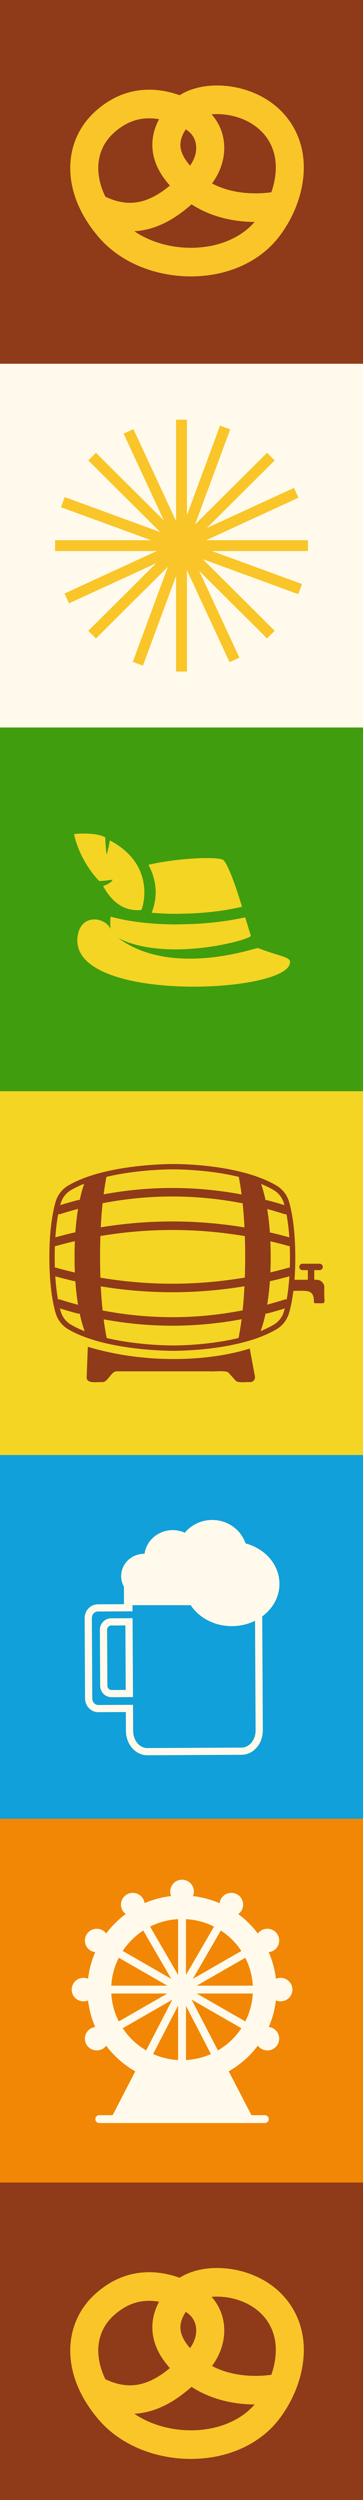
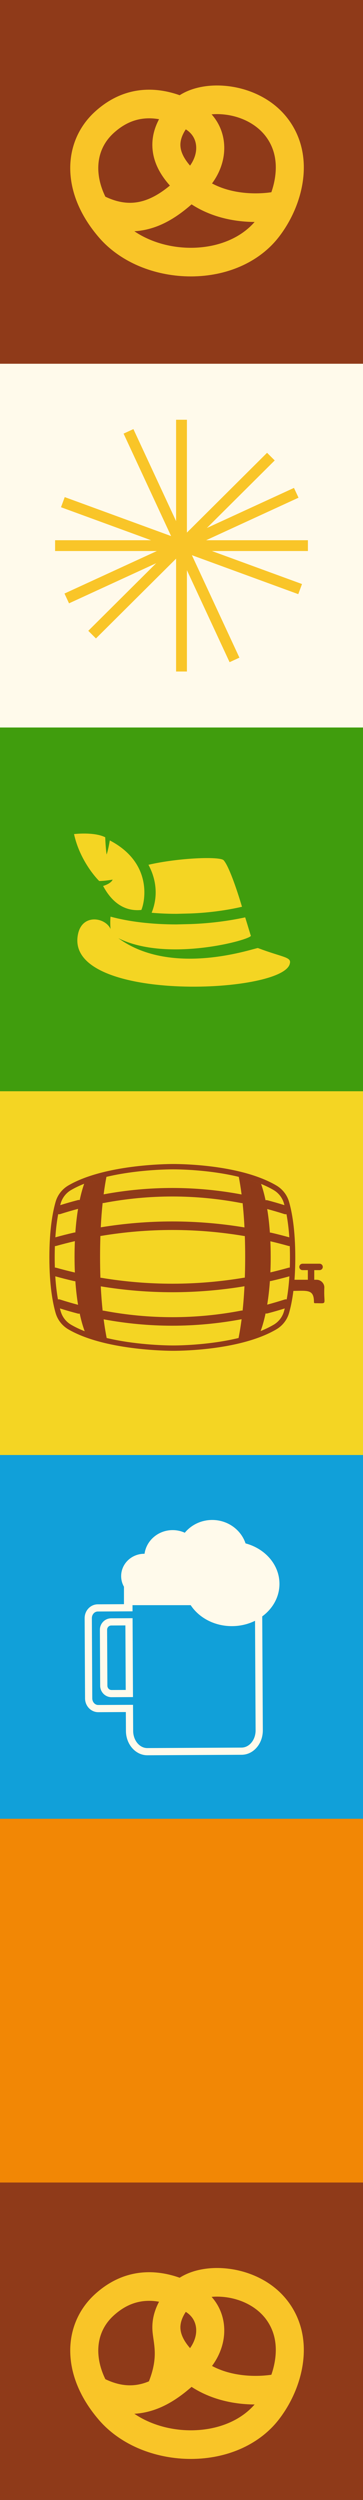
<svg xmlns="http://www.w3.org/2000/svg" width="55" height="378" viewBox="0 0 55 378" fill="none">
  <rect x="0" y="0" width="55" height="378" fill="#333333" stroke="none" />
  <rect width="55" height="55" fill="#8F3A19" />
  <path d="M28.915 41.795C26.396 41.795 23.871 41.33 21.578 40.44C18.959 39.424 16.689 37.864 15.016 35.931C12.245 32.729 10.734 29.202 10.646 25.73C10.558 22.292 11.897 19.143 14.415 16.863C16.804 14.7 19.52 13.589 22.489 13.562C24.027 13.548 25.611 13.828 27.223 14.398C28.888 13.33 31.205 12.799 33.728 12.95C35.605 13.063 37.475 13.545 39.134 14.346C41.043 15.266 42.606 16.554 43.778 18.172C45.69 20.811 46.407 24.078 45.85 27.619C45.397 30.505 44.116 33.425 42.242 35.841C39.425 39.474 34.772 41.641 29.477 41.787C29.29 41.793 29.102 41.795 28.915 41.795ZM20.359 34.967C22.803 36.629 26.039 37.551 29.362 37.461C33.183 37.356 36.508 35.942 38.576 33.562C38.132 33.56 37.67 33.543 37.199 33.509C34.114 33.287 31.325 32.392 29.025 30.9C27.603 32.145 25.994 33.307 24.178 34.067C22.924 34.591 21.649 34.891 20.359 34.967ZM15.964 29.739C18.322 30.857 20.421 30.96 22.564 30.063C23.694 29.59 24.749 28.879 25.743 28.058C24.083 26.205 23.213 24.317 23.096 22.334C23.01 20.879 23.346 19.437 24.098 18.025C23.562 17.93 23.038 17.885 22.528 17.89C20.59 17.908 18.86 18.63 17.239 20.098C15.649 21.537 14.838 23.446 14.893 25.618C14.928 26.967 15.291 28.356 15.964 29.738V29.739ZM32.125 27.737C33.599 28.523 35.315 29.004 37.253 29.173C38.934 29.319 40.379 29.179 41.116 29.066C41.362 28.355 41.544 27.638 41.655 26.936C42.033 24.533 41.597 22.449 40.359 20.743C38.909 18.74 36.336 17.442 33.478 17.271C32.972 17.241 32.498 17.25 32.06 17.289C33.041 18.386 33.683 19.745 33.898 21.238C34.218 23.47 33.578 25.772 32.124 27.737L32.125 27.737ZM28.149 19.558C27.563 20.446 27.29 21.289 27.337 22.074C27.392 22.997 27.881 23.992 28.796 25.043C29.52 24.025 29.843 22.905 29.694 21.864C29.554 20.891 29.022 20.098 28.149 19.558Z" fill="#F9C528" />
  <rect width="55" height="55" transform="translate(0 55)" fill="#FFFAEB" />
  <path d="M46.653 81.684H8.347V83.316H46.653V81.684Z" fill="#F9C528" />
  <path d="M28.321 63.467H26.679V101.534H28.321V63.467Z" fill="#F9C528" />
-   <path d="M28.321 63.467H26.679V101.534H28.321V63.467Z" fill="#F9C528" />
  <path d="M40.463 68.464L13.376 95.381L14.537 96.535L41.624 69.618L40.463 68.464Z" fill="#F9C528" />
-   <path d="M14.537 68.465L13.376 69.618L40.462 96.536L41.624 95.382L14.537 68.465Z" fill="#F9C528" />
  <path d="M44.541 73.772L9.77 89.745L10.459 91.226L45.23 75.253L44.541 73.772Z" fill="#F9C528" />
  <path d="M9.808 75.163L9.242 76.694L45.192 89.838L45.758 88.307L9.808 75.163Z" fill="#F9C528" />
  <path d="M20.213 64.88L18.724 65.564L34.785 100.123L36.275 99.439L20.213 64.88Z" fill="#F9C528" />
-   <path d="M33.339 64.353L20.118 100.081L21.659 100.644L34.88 64.916L33.339 64.353Z" fill="#F9C528" />
  <rect width="55" height="55" transform="translate(0 110)" fill="#409D0D" />
  <path fill-rule="evenodd" clip-rule="evenodd" d="M11.862 141.053C12.614 138.118 15.996 138.759 16.748 140.466C16.694 139.826 16.694 139.186 16.748 138.599C19.486 139.346 22.922 139.773 26.734 139.773L28.935 139.719C31.888 139.613 34.68 139.239 37.149 138.706C37.633 140.253 37.955 141.373 38.008 141.48C38.116 142.067 25.392 145.589 17.929 141.854C26.197 147.883 38.814 143.241 39.083 143.348C42.894 144.788 44.183 144.682 43.915 145.695C42.948 150.39 9.231 151.67 11.862 141.053ZM21.419 137.585C22.009 136.198 23.083 130.436 16.64 127.075C16.372 128.622 16.157 129.209 16.157 129.209C15.996 128.248 15.942 126.595 15.942 126.595C14.224 125.741 11.218 126.115 11.218 126.115C11.969 129.582 14.063 132.25 15.03 133.211C15.889 133.211 17.07 132.997 17.07 132.997C16.802 133.637 15.62 133.958 15.62 133.958C16.157 134.918 17.821 137.959 21.419 137.586V137.585ZM22.492 130.756C27.109 129.689 33.284 129.475 33.874 130.062C34.626 130.863 35.807 134.224 36.666 137.105C34.358 137.638 31.673 138.012 28.881 138.118L26.734 138.172C25.445 138.172 24.156 138.118 22.975 138.011C23.995 135.504 23.673 132.943 22.492 130.756Z" fill="#F4D523" />
  <rect width="55" height="55" transform="translate(0 165)" fill="#F4D523" />
-   <path d="M37.84 203.901C31.993 205.772 22.309 206.348 13.307 203.639L13.137 208.149C13.009 209.351 14.856 208.901 15.527 208.98C16.352 208.98 16.842 207.347 17.667 207.348C18.91 207.348 30.294 207.348 31.847 207.348C32.238 207.42 34.4 207.143 34.651 207.591L35.692 208.737C36.01 209.172 37.45 208.915 37.894 208.98C38.34 208.98 38.685 208.591 38.631 208.149L37.84 203.901V203.901Z" fill="#8F3A19" />
  <path d="M49.142 194.674C49.156 194.043 48.6 193.494 47.97 193.502H47.608C47.61 193.481 47.614 193.458 47.614 193.435V192.045H48.422C48.689 192.045 48.907 191.828 48.907 191.56C48.907 191.293 48.689 191.076 48.422 191.076H45.836C45.568 191.076 45.351 191.293 45.351 191.56C45.351 191.828 45.568 192.045 45.836 192.045H46.643V193.435C46.643 193.458 46.647 193.48 46.65 193.502H44.619C44.695 192.507 44.74 191.385 44.74 190.122C44.74 185.881 44.227 183.212 43.796 181.719C43.494 180.673 42.806 179.79 41.857 179.237C36.587 176.156 27.924 176 26.24 176C25.187 176 15.793 176.091 10.374 179.232C9.42 179.786 8.727 180.67 8.424 181.723C7.994 183.215 7.48 185.884 7.48 190.121C7.48 194.358 7.994 197.029 8.424 198.522C8.727 199.573 9.42 200.458 10.375 201.012C15.793 204.153 25.187 204.243 26.24 204.243C27.924 204.243 36.587 204.087 41.858 201.009C42.807 200.454 43.496 199.572 43.797 198.525C44.021 197.75 44.267 196.655 44.452 195.188C46.705 195.149 47.57 194.979 47.57 196.907C47.57 196.985 47.634 197.048 47.711 197.048C49.742 197.031 49.011 197.438 49.141 194.674H49.142ZM15.551 198.173C15.435 197.082 15.337 195.859 15.269 194.498C18.868 195.091 22.49 195.387 26.113 195.387C29.736 195.387 33.416 195.086 37.04 194.484C37.038 194.521 37.037 194.56 37.035 194.598C37.033 194.639 37.03 194.679 37.028 194.72C37.02 194.867 37.012 195.012 37.004 195.155C37.001 195.194 36.999 195.233 36.996 195.272C36.975 195.63 36.951 195.978 36.926 196.317C36.924 196.342 36.922 196.367 36.92 196.392C36.908 196.542 36.897 196.689 36.885 196.834C36.883 196.857 36.881 196.881 36.879 196.904C36.851 197.239 36.821 197.564 36.789 197.879C36.788 197.89 36.787 197.9 36.785 197.911C36.777 197.994 36.768 198.075 36.76 198.157C36.697 198.15 36.634 198.153 36.568 198.164C29.659 199.487 22.652 199.492 15.744 198.182C15.679 198.169 15.614 198.167 15.552 198.174L15.551 198.173ZM15.742 181.891C22.651 180.579 29.659 180.586 36.567 181.908C36.608 181.915 36.649 181.919 36.689 181.919C36.713 181.919 36.736 181.915 36.759 181.913C36.765 181.968 36.771 182.023 36.776 182.078C36.849 182.792 36.916 183.56 36.97 184.385C36.988 184.66 37.006 184.942 37.021 185.229C37.028 185.347 37.034 185.467 37.04 185.588C29.819 184.39 22.495 184.384 15.268 185.573C15.337 184.211 15.434 182.99 15.55 181.898C15.612 181.905 15.676 181.903 15.741 181.891H15.742ZM36.964 193.191C29.793 194.397 22.519 194.401 15.343 193.206C15.3 193.199 15.256 193.196 15.213 193.198C15.18 192.211 15.161 191.158 15.161 190.037C15.161 188.915 15.18 187.863 15.213 186.876C15.256 186.878 15.3 186.875 15.343 186.867C22.52 185.672 29.794 185.677 36.964 186.882C36.999 186.888 37.036 186.891 37.071 186.891C37.079 186.891 37.087 186.891 37.095 186.89C37.128 187.874 37.148 188.921 37.148 190.038C37.148 190.255 37.147 190.469 37.145 190.682C37.145 190.744 37.144 190.806 37.143 190.869C37.142 191.025 37.14 191.18 37.138 191.333C37.138 191.394 37.136 191.455 37.135 191.515C37.132 191.72 37.128 191.922 37.124 192.122C37.119 192.325 37.114 192.525 37.108 192.722C37.107 192.776 37.105 192.828 37.104 192.881C37.101 192.983 37.097 193.084 37.094 193.185C37.051 193.183 37.007 193.186 36.963 193.193L36.964 193.191ZM40.891 186.371C40.862 185.964 40.83 185.573 40.794 185.199C40.767 184.922 40.739 184.653 40.708 184.393C40.677 184.133 40.645 183.882 40.611 183.639C40.594 183.517 40.578 183.398 40.56 183.281C40.535 183.119 40.511 182.961 40.485 182.807C41.349 183.038 42.22 183.292 43.079 183.567C43.145 183.588 43.21 183.598 43.276 183.598C43.319 183.598 43.362 183.592 43.404 183.584C43.32 183.142 43.234 182.756 43.149 182.421C43.423 183.502 43.718 185.126 43.855 187.405C43.849 187.298 43.842 187.192 43.835 187.088C42.916 186.833 41.99 186.596 41.076 186.385C41.014 186.371 40.952 186.366 40.892 186.37L40.891 186.371ZM10.781 179.931C15.66 177.102 24.016 176.809 26.24 176.809C28.464 176.809 36.605 177.103 41.45 179.934C42.211 180.379 42.776 181.096 43.02 181.944C43.046 182.032 43.072 182.126 43.097 182.224C42.242 181.956 41.378 181.707 40.524 181.484C40.426 181.459 40.328 181.458 40.235 181.476C40.169 181.166 40.101 180.876 40.034 180.607C39.993 180.445 39.952 180.29 39.911 180.143C39.789 179.7 39.669 179.326 39.56 179.014C38.493 178.578 37.344 178.227 36.18 177.945C36.326 178.702 36.472 179.586 36.604 180.605C29.668 179.303 22.638 179.297 15.703 180.588C15.835 179.576 15.979 178.696 16.126 177.943C14.964 178.219 13.819 178.562 12.755 178.985C12.548 179.569 12.304 180.383 12.076 181.451C11.983 181.432 11.885 181.433 11.787 181.459C10.898 181.69 10.004 181.946 9.122 182.222C9.148 182.126 9.174 182.033 9.199 181.946C9.443 181.095 10.012 180.375 10.778 179.931H10.781ZM8.818 183.583C8.859 183.592 8.903 183.597 8.947 183.597C9.012 183.597 9.078 183.587 9.143 183.566C10.028 183.283 10.929 183.021 11.827 182.782C11.659 183.796 11.515 184.98 11.418 186.351C11.357 186.347 11.296 186.351 11.234 186.365C10.283 186.583 9.327 186.826 8.387 187.087C8.485 185.659 8.644 184.501 8.818 183.582V183.583ZM8.332 188.087C8.327 188.194 8.323 188.3 8.319 188.409C8.328 188.409 8.337 188.411 8.347 188.411C8.406 188.411 8.464 188.403 8.522 188.387C9.453 188.125 10.401 187.882 11.345 187.663C11.313 188.407 11.295 189.196 11.295 190.037C11.295 190.877 11.313 191.667 11.344 192.409C10.395 192.189 9.443 191.945 8.511 191.683C8.444 191.664 8.377 191.657 8.312 191.659C8.296 191.173 8.287 190.661 8.287 190.122C8.287 189.396 8.303 188.72 8.33 188.087H8.332ZM8.348 187.753C8.343 187.851 8.338 187.949 8.334 188.049C8.338 187.949 8.343 187.85 8.348 187.753ZM8.319 191.824C8.321 191.879 8.323 191.934 8.325 191.989C8.323 191.935 8.321 191.88 8.319 191.824ZM8.335 192.213C8.336 192.25 8.337 192.287 8.339 192.323C8.337 192.286 8.336 192.25 8.335 192.213ZM8.376 192.981C9.318 193.243 10.278 193.488 11.234 193.706C11.282 193.717 11.331 193.723 11.378 193.723C11.392 193.723 11.405 193.72 11.418 193.719C11.515 195.091 11.659 196.275 11.827 197.289C10.908 197.045 9.994 196.778 9.104 196.492C8.997 196.458 8.887 196.453 8.783 196.474C8.616 195.548 8.466 194.393 8.376 192.981ZM9.036 197.674C8.952 197.329 8.867 196.935 8.786 196.485C8.867 196.935 8.952 197.33 9.036 197.674ZM9.04 197.69C9.05 197.73 9.059 197.769 9.069 197.808C9.059 197.77 9.05 197.73 9.04 197.69ZM9.202 198.298C9.161 198.156 9.119 198.002 9.076 197.834C9.966 198.113 10.875 198.375 11.789 198.613C11.843 198.626 11.897 198.634 11.95 198.634C11.994 198.634 12.036 198.628 12.078 198.619C12.131 198.864 12.183 199.096 12.237 199.314C12.248 199.36 12.259 199.403 12.27 199.448C12.28 199.487 12.289 199.525 12.299 199.562C12.308 199.599 12.318 199.636 12.327 199.672C12.339 199.715 12.35 199.759 12.362 199.802C12.373 199.844 12.384 199.885 12.395 199.926C12.405 199.961 12.414 199.995 12.424 200.03C12.434 200.062 12.443 200.094 12.452 200.125C12.465 200.172 12.479 200.218 12.493 200.264C12.502 200.295 12.511 200.325 12.52 200.354C12.528 200.381 12.536 200.409 12.544 200.436C12.559 200.484 12.574 200.531 12.589 200.578C12.596 200.599 12.603 200.621 12.61 200.642C12.624 200.688 12.639 200.732 12.653 200.775C12.657 200.79 12.663 200.804 12.667 200.819C12.682 200.862 12.696 200.905 12.711 200.947C12.715 200.959 12.719 200.971 12.723 200.982C12.739 201.03 12.755 201.076 12.772 201.122C12.775 201.131 12.778 201.14 12.782 201.149C12.798 201.195 12.816 201.241 12.832 201.284C12.104 200.999 11.414 200.675 10.783 200.309C10.017 199.865 9.448 199.146 9.203 198.295L9.202 198.298ZM12.846 201.294C12.947 201.334 13.048 201.372 13.15 201.41C13.048 201.372 12.947 201.334 12.846 201.294ZM16.163 202.309C16.134 202.163 16.105 202.012 16.077 201.857C16.075 201.849 16.074 201.842 16.072 201.834C16.06 201.771 16.048 201.706 16.038 201.642C16.034 201.621 16.03 201.602 16.027 201.581C16.017 201.523 16.006 201.463 15.996 201.404C15.991 201.375 15.986 201.348 15.981 201.32C15.972 201.265 15.963 201.21 15.953 201.154C15.947 201.119 15.941 201.084 15.935 201.048C15.927 200.999 15.918 200.949 15.91 200.899C15.903 200.854 15.896 200.81 15.889 200.766C15.882 200.721 15.875 200.675 15.868 200.629C15.86 200.579 15.853 200.528 15.845 200.477C15.838 200.433 15.832 200.388 15.825 200.345C15.784 200.07 15.744 199.783 15.706 199.484C19.159 200.126 22.634 200.449 26.111 200.449C29.587 200.449 33.123 200.122 36.606 199.468C36.598 199.528 36.591 199.589 36.583 199.648C36.58 199.672 36.576 199.695 36.574 199.719C36.536 199.993 36.499 200.257 36.46 200.511C36.459 200.518 36.458 200.523 36.457 200.529C36.439 200.649 36.421 200.767 36.402 200.882C36.401 200.891 36.399 200.898 36.398 200.906C36.397 200.913 36.395 200.921 36.394 200.929C36.355 201.17 36.316 201.401 36.276 201.622C36.273 201.64 36.27 201.658 36.266 201.676C36.25 201.765 36.233 201.853 36.218 201.939C36.213 201.963 36.209 201.988 36.204 202.011C36.185 202.112 36.166 202.211 36.147 202.309C32.042 203.298 27.761 203.436 26.241 203.436C24.721 203.436 20.342 203.298 16.164 202.31L16.163 202.309ZM41.45 200.309C40.842 200.665 40.182 200.98 39.488 201.26C39.488 201.258 39.489 201.256 39.49 201.255C39.504 201.217 39.518 201.178 39.533 201.138C39.548 201.095 39.563 201.052 39.579 201.006C39.585 200.988 39.592 200.971 39.598 200.952C39.61 200.919 39.622 200.883 39.634 200.848C39.634 200.846 39.635 200.845 39.635 200.843C39.642 200.823 39.648 200.805 39.655 200.784C39.672 200.733 39.689 200.68 39.706 200.627C39.709 200.619 39.711 200.612 39.714 200.605C39.725 200.567 39.738 200.528 39.75 200.488C39.75 200.488 39.75 200.488 39.75 200.487C39.757 200.463 39.765 200.438 39.773 200.414C39.785 200.375 39.796 200.334 39.809 200.294C39.809 200.294 39.809 200.293 39.809 200.292C39.816 200.269 39.823 200.246 39.83 200.222C39.883 200.041 39.937 199.846 39.991 199.639C40 199.605 40.008 199.571 40.017 199.536C40.052 199.401 40.086 199.261 40.12 199.116C40.127 199.086 40.135 199.055 40.141 199.025C40.152 198.978 40.163 198.929 40.174 198.881C40.184 198.838 40.193 198.794 40.203 198.75C40.203 198.75 40.203 198.749 40.203 198.748C40.213 198.701 40.224 198.653 40.234 198.605C40.234 198.602 40.235 198.598 40.236 198.596C40.279 198.605 40.321 198.61 40.365 198.61C40.419 198.61 40.473 198.604 40.528 198.589C41.391 198.364 42.27 198.111 43.146 197.836C43.103 198.004 43.06 198.161 43.019 198.304C42.776 199.151 42.21 199.867 41.449 200.312L41.45 200.309ZM43.189 197.662C43.272 197.323 43.356 196.935 43.435 196.493C43.355 196.935 43.271 197.323 43.189 197.662ZM43.44 196.473C43.336 196.453 43.227 196.458 43.119 196.492C42.24 196.774 41.356 197.032 40.486 197.265C40.499 197.186 40.512 197.106 40.525 197.025C40.525 197.025 40.525 197.025 40.525 197.024C40.561 196.789 40.597 196.545 40.632 196.293C40.632 196.288 40.633 196.283 40.633 196.278C40.649 196.159 40.664 196.039 40.68 195.918C40.681 195.906 40.682 195.895 40.684 195.884C40.7 195.761 40.714 195.636 40.729 195.508C40.73 195.497 40.731 195.487 40.732 195.476C40.746 195.354 40.759 195.23 40.773 195.104C40.774 195.088 40.776 195.072 40.778 195.055C40.791 194.932 40.803 194.807 40.813 194.681C40.815 194.66 40.817 194.64 40.819 194.619C40.83 194.501 40.84 194.38 40.85 194.258C40.852 194.228 40.855 194.199 40.857 194.169C40.866 194.05 40.875 193.929 40.884 193.807C40.887 193.773 40.89 193.739 40.892 193.704C40.892 193.703 40.892 193.7 40.892 193.698C40.905 193.698 40.918 193.702 40.932 193.702C40.98 193.702 41.028 193.696 41.076 193.685C41.987 193.476 42.917 193.239 43.846 192.981C43.756 194.393 43.606 195.547 43.439 196.473H43.44ZM43.847 192.978C43.873 192.562 43.894 192.122 43.91 191.659C43.844 191.657 43.777 191.664 43.711 191.683C42.791 191.941 41.869 192.178 40.965 192.389C40.965 192.378 40.966 192.367 40.967 192.356C40.969 192.312 40.971 192.269 40.973 192.224C40.977 192.11 40.981 191.992 40.984 191.875C40.986 191.817 40.989 191.76 40.991 191.7C40.994 191.591 40.996 191.479 40.999 191.367C41.001 191.298 41.003 191.231 41.004 191.161C41.006 191.044 41.007 190.923 41.009 190.804C41.009 190.738 41.011 190.673 41.012 190.607C41.014 190.42 41.014 190.23 41.014 190.038C41.014 189.485 41.007 188.952 40.993 188.441C40.985 188.183 40.976 187.932 40.965 187.684C41.873 187.896 42.792 188.132 43.702 188.388C43.761 188.405 43.82 188.413 43.877 188.413C43.886 188.413 43.895 188.411 43.904 188.411C43.896 188.182 43.886 187.959 43.875 187.741C43.913 188.47 43.934 189.263 43.934 190.123C43.934 191.174 43.903 192.123 43.848 192.979L43.847 192.978ZM43.855 187.405C43.862 187.511 43.867 187.617 43.873 187.724C43.868 187.616 43.862 187.51 43.855 187.405Z" fill="#8F3A19" />
  <rect width="55" height="55" transform="translate(0 220)" fill="#11A0D9" />
  <path d="M22.316 265.399C20.542 265.399 19.092 263.753 19.081 261.723L19.067 258.864L14.89 258.885H14.88C13.787 258.885 12.894 257.954 12.887 256.804L12.825 244.678C12.819 243.525 13.708 242.582 14.805 242.576L18.982 242.555L18.97 240.018L39.71 239.913L39.821 261.617C39.826 262.587 39.505 263.504 38.918 264.2C38.309 264.922 37.489 265.322 36.609 265.326L22.331 265.399H22.316H22.316ZM20.154 257.772L20.175 261.717C20.182 263.15 21.142 264.312 22.316 264.312H22.325L36.604 264.239C37.158 264.236 37.682 263.975 38.081 263.502C38.502 263.003 38.731 262.336 38.728 261.623L38.622 241.006L20.069 241.099L20.081 243.636L14.811 243.662C14.316 243.665 13.915 244.118 13.918 244.672L13.98 256.798C13.983 257.351 14.386 257.798 14.879 257.798H14.883L20.153 257.772L20.154 257.772ZM16.897 256.619C16.438 256.619 16.007 256.439 15.682 256.11C15.36 255.784 15.18 255.35 15.178 254.888L15.135 246.438C15.132 245.977 15.307 245.541 15.626 245.211C15.95 244.878 16.382 244.693 16.844 244.69L20.087 244.674L20.148 256.602L16.905 256.618H16.897V256.619ZM19 245.766L16.85 245.778C16.685 245.779 16.53 245.845 16.414 245.966C16.293 246.09 16.227 246.256 16.228 246.433L16.271 254.883C16.272 255.06 16.34 255.225 16.462 255.349C16.579 255.467 16.733 255.532 16.897 255.532H16.899L19.049 255.522L18.999 245.767L19 245.766Z" fill="#FFFAEB" />
  <path d="M37.203 233.363C36.516 231.308 34.515 229.821 32.153 229.821C30.47 229.821 28.972 230.576 28 231.754C27.441 231.498 26.817 231.355 26.157 231.355C23.982 231.355 22.184 232.913 21.9 234.934C21.886 234.934 21.873 234.933 21.859 234.933C19.925 234.933 18.357 236.444 18.357 238.307C18.357 238.891 18.511 239.44 18.782 239.918V242.704H28.893C30.145 244.599 32.467 245.874 35.125 245.874C39.111 245.874 42.342 243.013 42.342 239.483C42.342 236.594 40.176 234.153 37.204 233.363H37.203Z" fill="#FFFAEB" />
  <rect width="55" height="55" transform="translate(0 275)" fill="#F28705" />
-   <path d="M42.511 299.049C42.259 299.049 42.019 299.103 41.801 299.197C41.637 297.78 41.266 296.427 40.714 295.167C40.954 295.14 41.191 295.078 41.407 294.954C42.261 294.464 42.556 293.373 42.063 292.522C41.569 291.673 40.472 291.381 39.615 291.87C39.392 291.998 39.21 292.168 39.068 292.362C38.227 291.238 37.226 290.243 36.095 289.408C36.291 289.266 36.47 289.095 36.599 288.873V288.872C37.093 288.022 36.798 286.931 35.943 286.44C35.087 285.949 33.99 286.244 33.496 287.092C33.373 287.304 33.298 287.534 33.269 287.769C32.006 287.223 30.65 286.855 29.231 286.691C29.323 286.477 29.374 286.242 29.374 285.994C29.374 285.013 28.571 284.214 27.583 284.214C26.595 284.214 25.792 285.013 25.792 285.994C25.792 286.24 25.842 286.475 25.933 286.688C24.515 286.849 23.159 287.214 21.897 287.758C21.867 287.526 21.792 287.301 21.671 287.092C21.177 286.243 20.079 285.951 19.223 286.44C18.369 286.931 18.074 288.022 18.567 288.873C18.694 289.09 18.868 289.258 19.06 289.399C17.929 290.232 16.929 291.224 16.088 292.345C15.947 292.157 15.768 291.994 15.551 291.87H15.55C14.695 291.379 13.598 291.672 13.103 292.523C12.61 293.373 12.904 294.464 13.759 294.954C13.969 295.075 14.197 295.135 14.43 295.164C13.879 296.422 13.507 297.773 13.343 299.187C13.131 299.099 12.899 299.05 12.655 299.05C11.667 299.05 10.863 299.848 10.863 300.83C10.863 301.812 11.667 302.61 12.655 302.61C12.899 302.61 13.131 302.561 13.343 302.472C13.507 303.881 13.876 305.228 14.423 306.482C14.192 306.512 13.967 306.587 13.759 306.706C12.905 307.196 12.61 308.287 13.103 309.138C13.435 309.708 14.038 310.027 14.658 310.027C14.961 310.027 15.269 309.951 15.551 309.789C15.768 309.665 15.947 309.502 16.088 309.314C17.271 310.891 18.774 312.212 20.498 313.192L17.067 319.819H15.044C14.713 319.819 14.447 320.084 14.447 320.412C14.447 320.741 14.713 321.006 15.044 321.006H40.123C40.454 321.006 40.721 320.741 40.721 320.412C40.721 320.084 40.454 319.819 40.123 319.819H38.099L34.656 313.186C36.381 312.202 37.886 310.878 39.068 309.298C39.211 309.492 39.393 309.662 39.615 309.79H39.616C39.897 309.951 40.205 310.028 40.508 310.028C41.128 310.028 41.731 309.709 42.063 309.137C42.556 308.287 42.262 307.196 41.407 306.706C41.193 306.582 40.959 306.508 40.719 306.481C41.269 305.224 41.638 303.875 41.801 302.462C42.019 302.557 42.259 302.61 42.511 302.61C43.499 302.61 44.303 301.812 44.303 300.83C44.303 299.848 43.499 299.05 42.511 299.05V299.049ZM26.985 298.615L22.74 291.307C24.028 290.657 25.465 290.262 26.985 290.178V298.614V298.615ZM29.214 299.209L33.461 291.898C34.699 292.706 35.758 293.758 36.57 294.988L29.214 299.208L29.214 299.209ZM37.165 296.017C37.819 297.298 38.217 298.725 38.301 300.236H29.812L37.165 296.017H37.165ZM28.18 298.615V290.178C29.701 290.262 31.137 290.657 32.425 291.307L28.18 298.615V298.615ZM21.704 291.898L25.951 299.209L18.595 294.988C19.407 293.758 20.466 292.706 21.703 291.899L21.704 291.898ZM25.354 300.236H16.864C16.949 298.724 17.346 297.298 18.001 296.017L25.354 300.236H25.354ZM16.864 301.423H25.353L18 305.642C17.345 304.361 16.948 302.934 16.863 301.423H16.864ZM26.105 302.362L22.139 310.023C20.715 309.188 19.5 308.042 18.596 306.671L26.106 302.362H26.105ZM26.985 303.257V311.481C25.643 311.407 24.366 311.093 23.198 310.572L26.985 303.257V303.257ZM28.18 303.297L31.957 310.577C30.792 311.095 29.519 311.407 28.18 311.481V303.297ZM29.029 302.344L36.57 306.671C35.663 308.045 34.445 309.193 33.018 310.029L29.029 302.344H29.029ZM29.812 301.423H38.301C38.217 302.934 37.819 304.361 37.165 305.642L29.811 301.423H29.812Z" fill="#FFFAEB" />
  <rect width="55" height="55" transform="translate(0 330)" fill="#8F3A19" />
-   <path d="M28.915 371.795C26.396 371.795 23.871 371.33 21.578 370.44C18.959 369.424 16.689 367.864 15.016 365.931C12.245 362.729 10.734 359.202 10.646 355.73C10.558 352.292 11.897 349.143 14.415 346.863C16.804 344.7 19.52 343.59 22.489 343.562C24.027 343.548 25.611 343.828 27.223 344.398C28.888 343.33 31.205 342.799 33.728 342.95C35.605 343.063 37.475 343.545 39.134 344.346C41.043 345.266 42.606 346.554 43.778 348.172C45.69 350.811 46.407 354.078 45.85 357.619C45.397 360.505 44.116 363.425 42.242 365.841C39.425 369.474 34.772 371.641 29.477 371.787C29.29 371.793 29.102 371.795 28.915 371.795ZM20.359 364.967C22.803 366.629 26.039 367.551 29.362 367.461C33.183 367.356 36.508 365.942 38.576 363.562C38.132 363.56 37.67 363.543 37.199 363.509C34.114 363.287 31.325 362.392 29.025 360.9C27.603 362.145 25.994 363.307 24.178 364.067C22.924 364.591 21.649 364.891 20.359 364.967ZM15.964 359.739C18.322 360.857 20.421 360.96 22.564 360.063C23.694 359.59 24.749 358.879 25.743 358.058C24.083 356.205 23.213 354.317 23.096 352.334C23.01 350.879 23.346 349.437 24.098 348.025C23.562 347.93 23.038 347.885 22.528 347.89C20.59 347.908 18.86 348.63 17.239 350.098C15.649 351.537 14.838 353.446 14.893 355.618C14.928 356.967 15.291 358.356 15.964 359.739V359.739ZM32.125 357.737C33.599 358.523 35.315 359.004 37.253 359.173C38.934 359.319 40.379 359.179 41.116 359.066C41.362 358.355 41.544 357.638 41.655 356.936C42.033 354.533 41.597 352.449 40.359 350.743C38.909 348.74 36.336 347.443 33.478 347.271C32.972 347.241 32.498 347.25 32.06 347.289C33.041 348.386 33.683 349.745 33.898 351.238C34.218 353.47 33.578 355.772 32.124 357.737L32.125 357.737ZM28.149 349.558C27.563 350.446 27.29 351.289 27.337 352.074C27.392 352.997 27.881 353.992 28.796 355.043C29.52 354.025 29.843 352.905 29.694 351.864C29.554 350.891 29.022 350.098 28.149 349.558Z" fill="#F9C528" />
+   <path d="M28.915 371.795C26.396 371.795 23.871 371.33 21.578 370.44C18.959 369.424 16.689 367.864 15.016 365.931C12.245 362.729 10.734 359.202 10.646 355.73C10.558 352.292 11.897 349.143 14.415 346.863C16.804 344.7 19.52 343.59 22.489 343.562C24.027 343.548 25.611 343.828 27.223 344.398C28.888 343.33 31.205 342.799 33.728 342.95C35.605 343.063 37.475 343.545 39.134 344.346C41.043 345.266 42.606 346.554 43.778 348.172C45.69 350.811 46.407 354.078 45.85 357.619C45.397 360.505 44.116 363.425 42.242 365.841C39.425 369.474 34.772 371.641 29.477 371.787C29.29 371.793 29.102 371.795 28.915 371.795ZM20.359 364.967C22.803 366.629 26.039 367.551 29.362 367.461C33.183 367.356 36.508 365.942 38.576 363.562C38.132 363.56 37.67 363.543 37.199 363.509C34.114 363.287 31.325 362.392 29.025 360.9C27.603 362.145 25.994 363.307 24.178 364.067C22.924 364.591 21.649 364.891 20.359 364.967ZM15.964 359.739C18.322 360.857 20.421 360.96 22.564 360.063C24.083 356.205 23.213 354.317 23.096 352.334C23.01 350.879 23.346 349.437 24.098 348.025C23.562 347.93 23.038 347.885 22.528 347.89C20.59 347.908 18.86 348.63 17.239 350.098C15.649 351.537 14.838 353.446 14.893 355.618C14.928 356.967 15.291 358.356 15.964 359.739V359.739ZM32.125 357.737C33.599 358.523 35.315 359.004 37.253 359.173C38.934 359.319 40.379 359.179 41.116 359.066C41.362 358.355 41.544 357.638 41.655 356.936C42.033 354.533 41.597 352.449 40.359 350.743C38.909 348.74 36.336 347.443 33.478 347.271C32.972 347.241 32.498 347.25 32.06 347.289C33.041 348.386 33.683 349.745 33.898 351.238C34.218 353.47 33.578 355.772 32.124 357.737L32.125 357.737ZM28.149 349.558C27.563 350.446 27.29 351.289 27.337 352.074C27.392 352.997 27.881 353.992 28.796 355.043C29.52 354.025 29.843 352.905 29.694 351.864C29.554 350.891 29.022 350.098 28.149 349.558Z" fill="#F9C528" />
</svg>